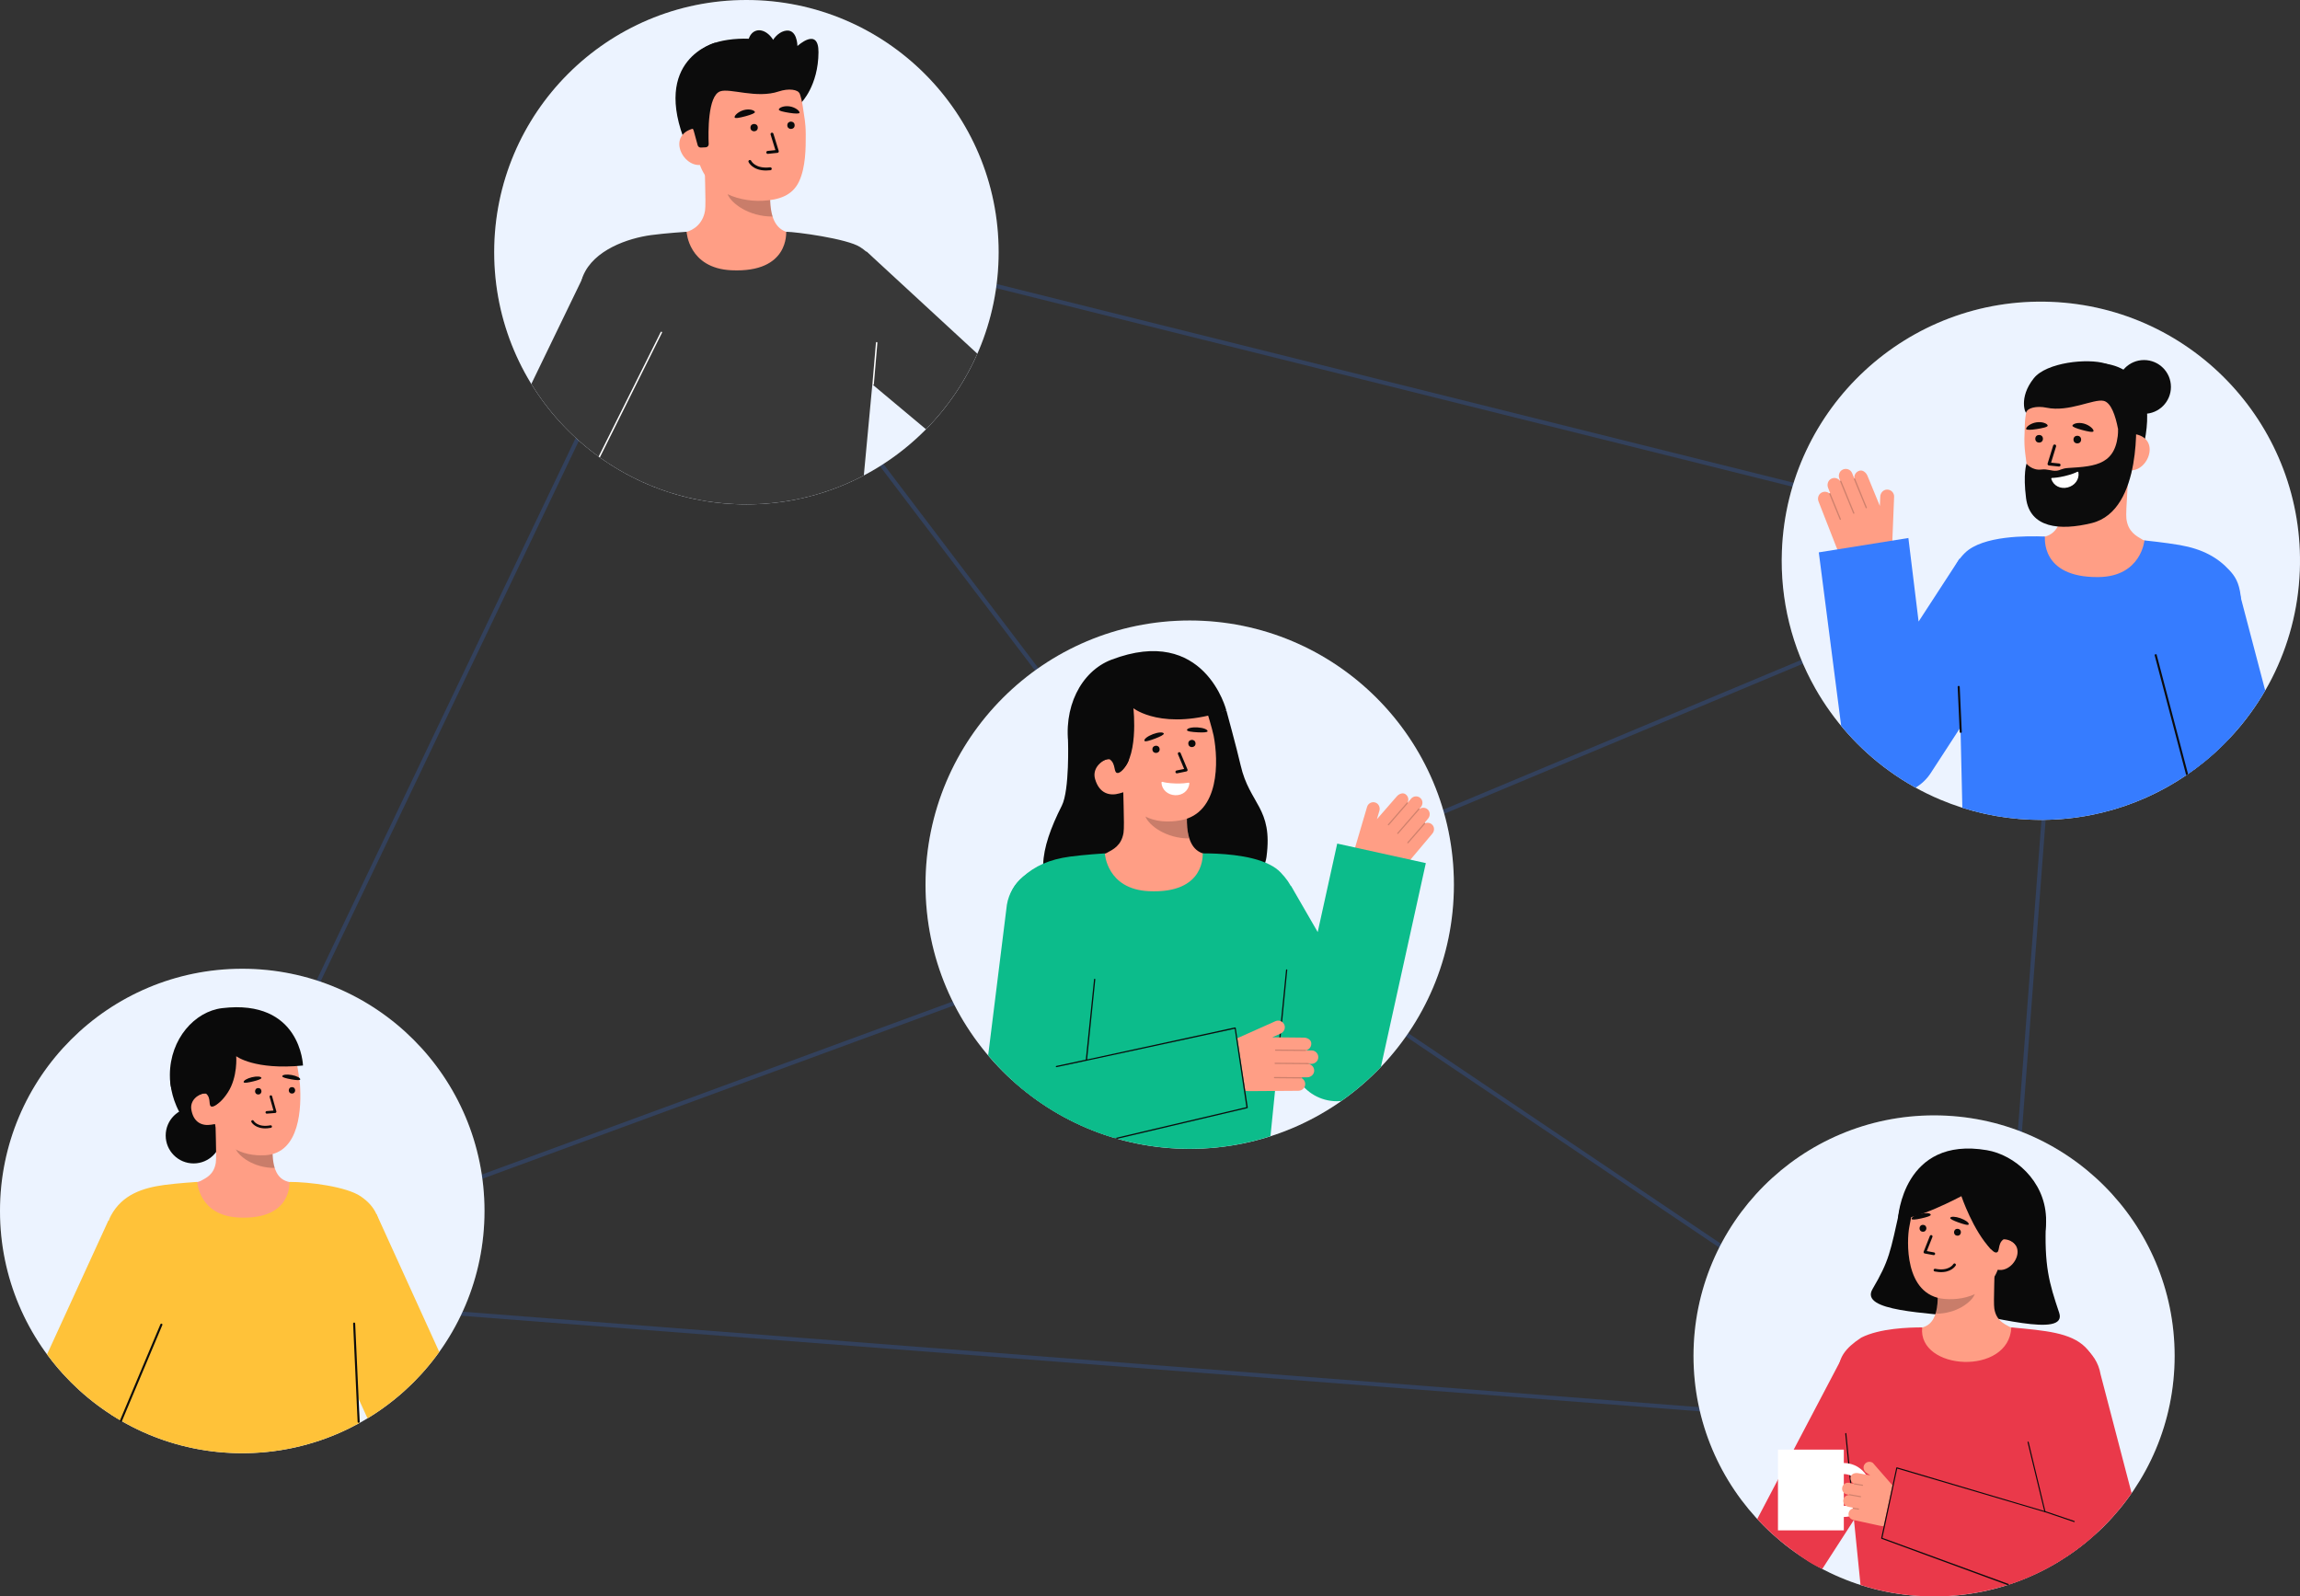
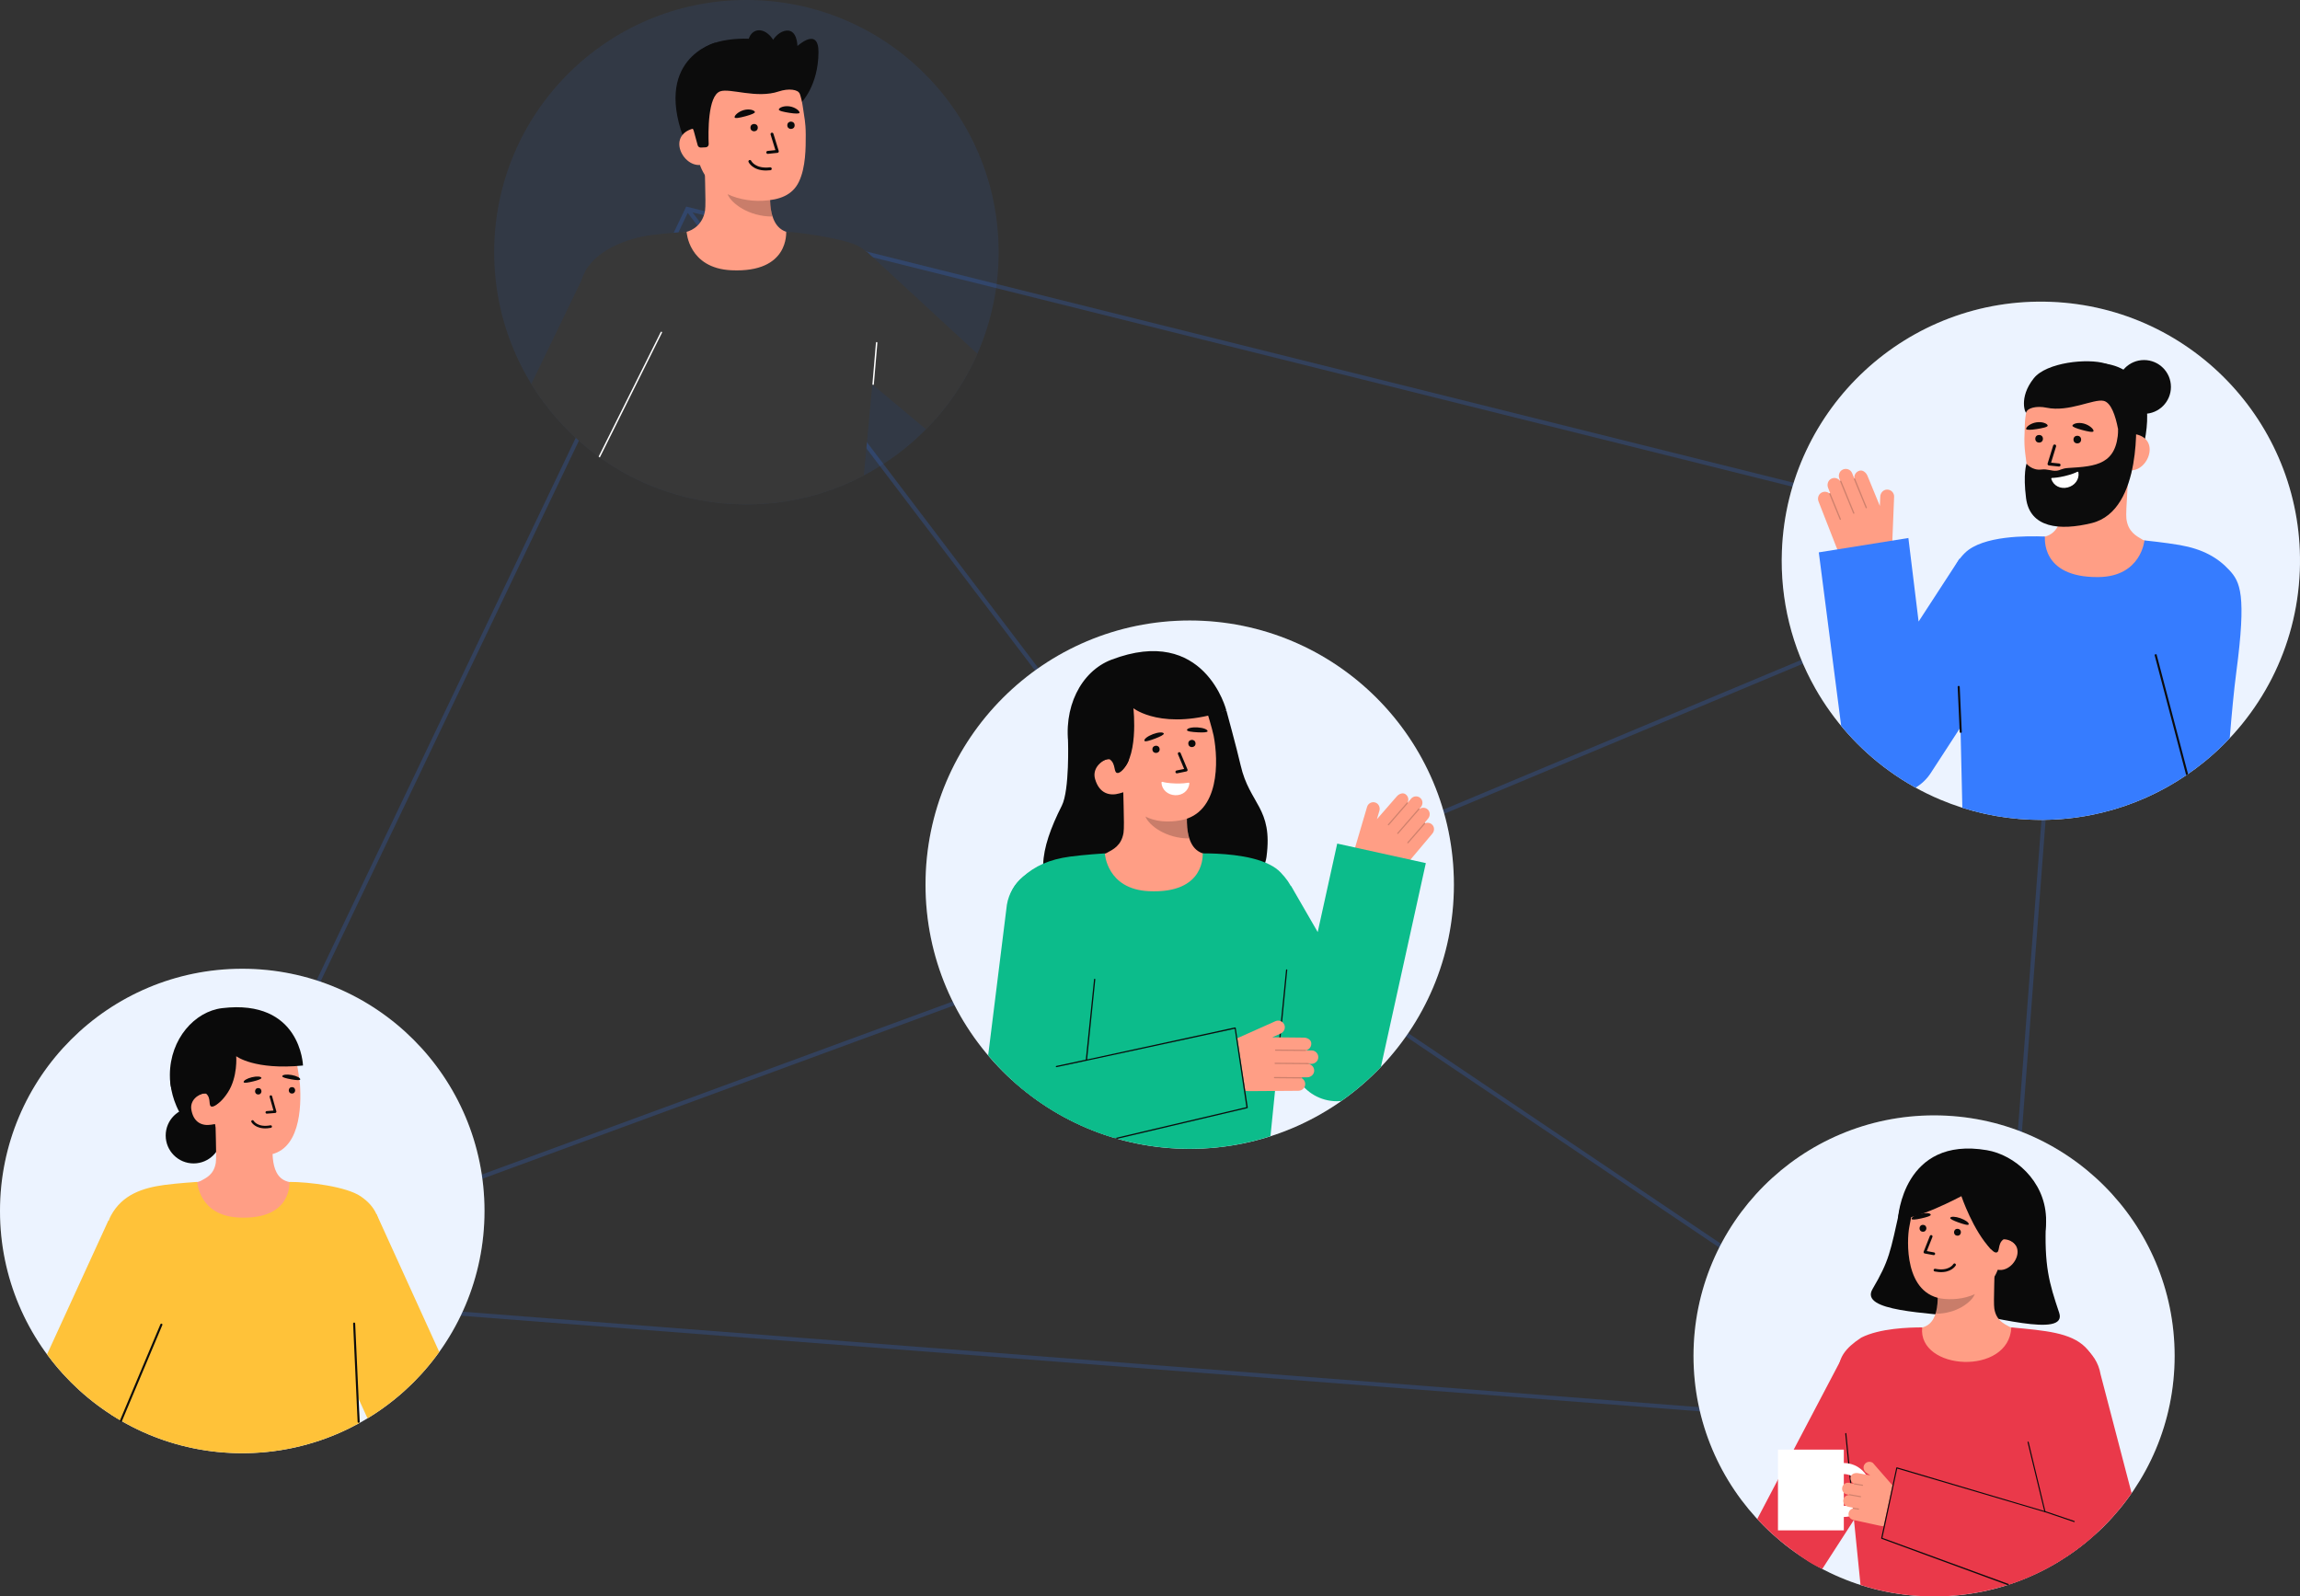
<svg xmlns="http://www.w3.org/2000/svg" id="Layer_2" data-name="Layer 2" viewBox="0 0 1115.327 774.253" style="width: 100%; height: 100%;">
  <rect x="0" y="0" width="1115.327" height="774.253" fill="#333333" stroke="none" />
  <g id="Layer_2-2" data-name="Layer 2">
    <g>
      <path d="m333.548,100.377l-.792-.197L81.066,627.11l887.256,68.487.998.077,32.51-427.75.064-.842L333.548,100.377Zm254.881,338.865l-503.871,185.196L333.501,103.26l254.928,335.983Zm1.479,1.587l374.79,252.481-877.449-67.73,502.66-184.751Zm.463-2.336L335.819,103.006l661.848,165.083-407.297,170.405Zm377.163,254.317l-375.394-252.889,407.573-170.521-32.179,423.41Z" fill="#367cff" opacity=".2" />
      <g>
        <path d="m1115.231,276.837c-1.455,37.51-19.21,70.535-46.168,92.523-22.907,18.683-52.43,29.404-84.281,28.168-15.514-.602-30.264-3.994-43.78-9.67-8.846-3.708-17.166-8.4-24.824-13.946-14.721-10.622-27.004-24.333-35.966-40.162v-.014c-11.104-19.626-17.058-42.472-16.12-66.643,2.691-69.361,61.089-123.396,130.435-120.705,69.361,2.691,123.396,61.089,120.705,130.449Z" fill="#fff" />
        <path d="m1115.231,276.837c-1.455,37.51-19.21,70.535-46.168,92.523-22.907,18.683-52.43,29.404-84.281,28.168-15.514-.602-30.264-3.994-43.78-9.67-8.846-3.708-17.166-8.4-24.824-13.946-14.721-10.622-27.004-24.333-35.966-40.162v-.014c-11.104-19.626-17.058-42.472-16.12-66.643,2.691-69.361,61.089-123.396,130.435-120.705,69.361,2.691,123.396,61.089,120.705,130.449Z" fill="#367cff" opacity=".09" />
        <g>
          <path d="m1019.367,176.258s30.045.368,19.686,41.773l-2.821.138-5.727.279" fill="#0c0c0c" />
          <g>
            <path id="sk" d="m985.819,261.472c.141-.013.694,25.813,30.713,24.728,20.782-.748,29.024-22.447,29.498-22.428-2.216-.562-5.951-1.398-6.923-1.966-3.195-1.88-7.162-3.861-7.967-10.238-.464-3.676,1.289-22.32,1.116-26.027l-32.083,5.865c.142,7.821,2.55,26.034-8.477,28.813-1.835.459-3.808.87-5.877,1.253Z" fill="#ff9e85" />
            <path id="sh" d="m998.884,253.092c.506-1.421.823-2.661,1.148-4.9.582-4.004.499-7.708.238-11.49,6.459-.606,12.733-3.069,17.879-7.02.506,2.204,3.384,11.861,2.405,13.899-1.852,3.853-10.09,9.96-21.669,9.51Z" fill="#0c0c0c" opacity=".52" />
            <path d="m1006.167,248.529c12.577-.897,27.749-8.557,28.276-25.597l.476-15.375c.527-17.04-7.995-31.13-24.039-31.627h0c-16.044-.496-28.463,12.946-28.991,29.986l-.211,6.807c-.043,1.401.026,3.92.383,6.997.712,6.14,1.818,15.475,5.86,21.85,3.817,6.019,10.21,7.532,18.245,6.958Z" fill="#ff9e85" />
            <path d="m1033.286,228.092c4.876.151,8.99-4.943,9.14-9.819.151-4.876-3.718-7.687-8.594-7.838l-2.613,3.189-2.125,14.337,4.192.13Z" fill="#ff9e85" />
            <path d="m982.714,224.865s2.603,3.436,7.286,2.846c2.898-.365,4.823.825,7.244.586,2.032-.201,2.385-1.138,5.852-1.344,13.388-.793,23.434-1.637,24.085-18.436l8.519-7.567s3.807,46.552-21.372,52.74c-15.472,3.802-29.984,2.411-31.849-12.121-1.516-11.807.235-16.705.235-16.705Z" fill="#0c0c0c" />
            <g>
              <g>
                <circle id="e1_eye" cx="988.818" cy="212.802" r="1.855" fill="#0a0a0a" />
                <g id="e1_n">
                  <path d="m998.475,226.268c.375,0,.697-.283.737-.665.043-.408-.253-.773-.661-.815l-3.929-.411,2.418-7.848c.12-.392-.099-.807-.491-.927-.391-.12-.806.099-.927.49l-2.684,8.711c-.065.212-.032.442.091.627s.321.306.542.329l4.827.505c.026.003.052.004.078.004Z" fill="#0a0a0a" />
                </g>
                <path id="e1_eb" d="m1004.96,206.389c-.178.553,1.832,1.379,4.659,2.137s5.385,1.304,5.578.607c.243-.88-1.864-2.953-4.691-3.71-2.827-.758-5.266.098-5.546.967Z" fill="#0a0a0a" />
                <circle id="e1_eye-2" data-name="e1_eye" cx="1007.337" cy="213.19" r="1.855" fill="#0a0a0a" />
                <path id="e1_eb-2" data-name="e1_eb" d="m982.513,208.031c.061.577,2.234.517,5.125.062,2.891-.455,5.451-.994,5.344-1.709-.135-.903-2.6-2.007-5.492-1.552-2.891.455-5.075,2.29-4.978,3.198Z" fill="#0a0a0a" />
              </g>
              <path d="m995.089,231.788c-.268.007-.443.271-.36.526,1.089,3.299,4.414,4.959,7.879,4.106s5.806-3.891,5.28-7.307c-.042-.273-.338-.423-.581-.292-.775.416-2.603,1.242-6.119,2.08-3.021.72-5.171.863-6.099.888Z" fill="#fff" />
            </g>
          </g>
          <path d="m1028.577,220.167s-1.208-24.147-8.493-25.769c-4.852-1.081-16.789,5.613-27.691,3.327-4.769-1-9.335.102-9.838,2.354-.199.892-3.974-7.019,3.699-16.645,6.109-7.664,25.974-9.82,34.812-7.11,24.472,7.505,13.753,35.192,13.753,35.192l-1.248,8.295-4.993.356Z" fill="#0c0c0c" />
          <circle cx="1039.698" cy="187.655" r="13.042" fill="#0c0c0c" />
          <path d="m1084.441,325.959c-1.118,8.443-2.209,20.039-3.184,32.031-3.81,4.056-7.88,7.85-12.19,11.366-2.738,2.226-5.563,4.348-8.482,6.346-21.507,14.727-47.744,22.916-75.803,21.827-11.551-.448-22.682-2.441-33.191-5.781-.248-11.138-.586-26.162-.923-39.926-.385-15.877-.774-30.093-.983-34.764-.862-18.538-5.776-30.907-2.061-41.021.998-2.763,2.65-5.372,5.219-7.884,8.655-8.471,30.154-8.277,38.777-7.943.15.006-2.514,19.907,25.857,19.667,20.852-.172,22.417-17.794,22.417-17.794,0,0,10.276,1.069,17.096,2.254,11.163,1.954,18.419,6.049,24.067,12.162,5.273,5.698,8.38,11.754,3.385,49.458Z" fill="#367cff" />
          <g>
            <path d="m917.648,262.172l.858-21.235c.079-1.955-1.527-3.587-3.525-3.495-1.772.082-3.13,1.625-3.201,3.397l-.184,4.554-5.994-14.585c-.638-1.633-2.466-3.229-4.251-2.392-1.487.581-2.324,2.105-2.101,3.62-.016.004-.034.004-.049.011-.013.005-.021.015-.032.022l-.984-2.518c-.759-1.942-3.124-2.781-4.98-1.589-1.359.873-1.826,2.648-1.239,4.153l.419,1.072c-.025.027-.046.057-.06.091-.904-1.321-2.666-1.862-4.203-1.143-1.63.762-2.298,2.741-1.643,4.417l1.04,2.662c-.082-.052-.184-.07-.282-.031-.057.024-.099.065-.132.112-1.093-.916-2.728-1.106-4.078-.195-1.314.886-1.745,2.631-1.169,4.107l8.777,22.459c2.512,6.427,8.672,10.688,15.572,10.77h0c6.047.072,11.055-4.68,11.299-10.723l.143-3.539Z" fill="#ff9e85" />
            <g fill="none" opacity=".2">
              <path d="m905.111,246.502c-.157.06-.334-.016-.398-.172l-5.683-13.877c-.065-.158.011-.34.17-.405.144-.073.34.011.405.17l5.683,13.877c.065.158-.011.34-.17.405l-.007.003Z" fill="#0c0c0c" />
            </g>
            <g fill="none" opacity=".2">
              <path d="m899.06,249.177c-.157.06-.334-.016-.398-.172l-6.342-15.487c-.065-.158.011-.34.17-.405.145-.058.34.011.405.17l6.342,15.487c.065.158-.011.34-.17.405l-.007.003Z" fill="#0c0c0c" />
            </g>
            <g fill="none" opacity=".2">
              <path d="m892.523,252.112c-.157.06-.334-.016-.398-.172l-5.059-12.353c-.065-.158.011-.34.17-.405.161-.062.34.011.405.17l5.059,12.353c.065.158-.011.34-.17.405l-.007.003Z" fill="#0c0c0c" />
            </g>
          </g>
          <path d="m987.941,295.465l-51.679,79.456c-1.926,2.957-4.46,5.341-7.36,7.07-4.419-2.433-8.667-5.14-12.726-8.08-8.693-6.272-16.544-13.632-23.34-21.861l-10.855-84.164,43.443-6.961,4.953,40.513,19.848-30.513,37.717,24.541Z" fill="#367cff" />
-           <path d="m1098.455,334.889c-4.848,8.368-10.633,16.11-17.199,23.101-3.81,4.056-7.88,7.85-12.19,11.366-2.738,2.226-5.563,4.348-8.482,6.346l-20.188-76.791,45.458-11.957,12.601,47.935Z" fill="#367cff" />
          <path d="m1061.027,375.398c-.144.095-.298.199-.442.303-.144.095-.288.199-.432.294l-15.383-58.5.97-.253,15.287,58.156Z" fill="#0c0c0c" />
          <path d="m950.79,355.439c-.257-.01-.468-.216-.479-.477l-.991-21.8c-.013-.276.201-.509.477-.522.271-.017.509.2.522.477l.991,21.8c.013.276-.201.509-.477.522-.015,0-.028,0-.043,0Z" fill="#0c0c0c" />
        </g>
      </g>
      <g>
        <circle cx="576.92" cy="429.052" r="128.115" fill="#fff" />
        <path d="m705.036,429.048c0,22.18-5.636,43.048-15.554,61.252-8.816,16.154-21.008,30.201-35.627,41.193-11.229,8.453-23.896,15.093-37.566,19.487-12.401,4.017-25.625,6.18-39.366,6.18-35.32,0-67.307-14.298-90.477-37.413-23.254-23.198-37.636-55.268-37.636-90.7,0-70.752,57.361-128.113,128.113-128.113s128.113,57.361,128.113,128.113Z" fill="#367cff" opacity=".09" />
        <g>
          <g>
            <path d="m517.912,359.27s.798,23.945-3.005,31.451c-10.949,21.611-13.327,38.019.452,48.974,13.779,10.956,95.042,4.108,98.802-24.153,3.166-23.793-8.171-25.343-12.54-44.368-1.977-8.608-6.922-26.59-6.922-26.59" fill="#0a0a0a" />
            <path id="sk-2" data-name="sk" d="m589.379,415.453c-.139-.018-1.681,25.567-31.404,23.337-20.577-1.541-27.914-23.373-28.385-23.373,2.219-.472,5.954-1.157,6.94-1.683,3.24-1.741,7.249-3.553,8.294-9.845.602-3.627-.419-22.18-.105-25.849l31.585,7.05c-.441,7.75-3.53,25.715,7.296,28.895,1.801.526,3.742,1.009,5.779,1.469Z" fill="#ff9e85" />
            <path id="sh-2" data-name="sh" d="m576.747,406.642c-.447-1.428-.714-2.67-.95-4.902-.423-3.992-.198-7.662.206-11.402-6.381-.849-12.507-3.533-17.457-7.648-.587,2.166-3.812,11.63-2.919,13.689,1.688,3.891,9.621,10.263,21.12,10.263Z" fill="#0c0c0c" opacity=".22" />
            <path d="m572.625,397.811c-12.463,2.305-24.631-1.595-29.445-18.042l-7.053-14.567c-4.814-16.447-.078-32.309,15.408-36.841h0c15.486-4.533,28.671-.559,33.485,15.888,0,0,2.897,9.396,3.517,12.61,2.336,12.119,2.999,37.455-15.911,40.953Z" fill="#ff9e85" />
            <path d="m576.301,379.597c.263-.048.49.175.46.441-.391,3.452-3.306,5.759-6.874,5.632s-6.48-2.621-6.664-6.073c-.015-.276.245-.483.509-.405.844.249,2.802.683,6.416.784,3.105.087,5.239-.214,6.153-.379Z" fill="#fff" />
            <path id="e1_eb-3" data-name="e1_eb" d="m585.599,354.631c-.005.549-2.056.693-4.821.532s-5.226-.432-5.191-1.116c.044-.863,2.332-1.431,5.097-1.27,2.765.161,4.922.99,4.915,1.854Z" fill="#0a0a0a" />
            <path d="m524.021,371.709l18.246,3.16c10.287-5.385,7.354-31.386,7.354-31.386,0,0,14.255,11.406,45.08,1.103,0,0-10.496-41.957-55.826-24.605-14.617,5.595-23.777,23.186-20.451,43.285,2.331,14.085,5.598,8.443,5.598,8.443Z" fill="#0a0a0a" />
            <path d="m542.899,384.772c-4.706,1.377-9.81.157-11.865-6.932-1.365-4.71,2.17-8.732,6.876-10.11l3.348,2.444,5.686,13.414-4.046,1.184Z" fill="#ff9e85" />
            <g>
              <circle id="e1_eye-3" data-name="e1_eye" cx="577.991" cy="360.582" r="1.755" transform="translate(-32.418 58.102) rotate(-5.598)" fill="#0a0a0a" />
              <g id="e1_n-2" data-name="e1_n">
                <path d="m570.762,375.064c-.353.035-.683-.203-.755-.558-.078-.38.167-.751.547-.829l3.662-.75-3.002-7.168c-.149-.358.019-.769.377-.919.357-.149.769.019.919.376l3.331,7.956c.081.194.071.414-.027.599s-.274.318-.48.36l-4.499.921c-.024.005-.049.009-.073.011Z" fill="#0a0a0a" />
              </g>
              <path id="e1_eb-4" data-name="e1_eb" d="m564.348,355.747c.219.504-1.598,1.468-4.191,2.442s-4.952,1.725-5.197,1.086c-.31-.807,1.551-2.254,4.143-3.229,2.592-.974,4.9-1.092,5.244-.3Z" fill="#0a0a0a" />
              <circle id="e1_eye-4" data-name="e1_eye" cx="560.584" cy="363.412" r="1.755" transform="translate(-32.777 56.418) rotate(-5.598)" fill="#0a0a0a" />
            </g>
            <path d="m531.114,365.048l.434,6.686c1.116-1.646,2.84-2.884,4.937-3.344.52-.121,1.045-.166,1.56-.173,3.434,2.212,1.622,7.045,4.221,6.652,1.476-.223,4.515-4.057,5.113-6.309.379-1.428-3.846-6.349-3.971-7.821" fill="#0a0a0a" />
          </g>
          <g>
            <path d="m657.338,410.302l5.595-18.997c.515-1.749,2.421-2.709,4.157-2.029,1.539.602,2.276,2.371,1.809,3.956l-1.2,4.074,9.653-11.078c1.052-1.25,3.142-2.112,4.467-.84,1.139.958,1.422,2.553.771,3.823.013.009.029.013.04.025.01.008.014.02.022.029l1.622-1.928c1.251-1.487,3.589-1.519,4.87.088.938,1.177.819,2.884-.149,4.035l-.69.821c.014.031.023.064.026.098,1.193-.895,2.909-.846,4.051.248,1.21,1.16,1.208,3.106.129,4.389l-1.714,2.038c.088-.021.183-.006.259.057.043.038.068.087.083.138,1.239-.482,2.738-.16,3.657,1.048.894,1.175.753,2.844-.197,3.974l-14.464,17.195c-4.139,4.921-10.85,6.838-16.964,4.846h0c-5.358-1.746-8.356-7.437-6.763-12.843l.932-3.166Z" fill="#ff9e85" />
            <g fill="none" opacity=".2">
              <path d="m673.09,400.223c.121.1.3.086.403-.033l9.166-10.547c.105-.12.092-.303-.029-.408-.105-.107-.303-.092-.408.029l-9.166,10.547c-.105.12-.092.303.029.408l.005.004Z" fill="#0c0c0c" />
            </g>
            <g fill="none" opacity=".2">
              <path d="m677.63,404.394c.121.1.3.086.403-.033l10.23-11.77c.105-.12.092-.303-.029-.408-.111-.095-.303-.092-.408.029l-10.23,11.77c-.105.12-.092.303.029.408l.005.004Z" fill="#0c0c0c" />
            </g>
            <g fill="none" opacity=".2">
              <path d="m682.521,408.94c.121.1.3.086.403-.033l8.16-9.389c.105-.12.092-.303-.029-.408-.124-.103-.303-.092-.408.029l-8.16,9.389c-.105.12-.092.303.029.408l.005.004Z" fill="#0c0c0c" />
            </g>
          </g>
          <path d="m691.419,418.595l-21.65,98.22c-.05.22-.1.45-.16.67-4.85,5.08-10.13,9.77-15.75,14.01-1.13.84-2.26,1.67-3.42,2.47-.72.08-1.44.12-2.16.12-7.77,0-15.07-4.12-19.04-10.99l-41.26-71.39,38.1-22.01,12.91,22.34,9.46-42.91,42.97,9.47Z" fill="#0cbc8b" />
          <path d="m624.789,463.376c-.13,1.56-.39,4.34-.75,8-1.8,18.71-6.01,60.41-7.96,79.68-12.34,3.96-25.5,6.11-39.16,6.11-12.76,0-25.07-1.86-36.7-5.34h-.01c-18.55-5.54-35.33-15.17-49.3-27.84.08-17.23-.17-36.61-1.33-49.07-3.47-37.23-.19-43.06,5.2-48.45.44-.44.9-.87,1.36-1.29,5.57-5.06,12.56-8.36,22.75-9.74,6.74-.91,16.88-1.57,16.88-1.57,0,0,.86,17.38,21.33,18.34,27.87,1.31,26.01-18.34,26.15-18.34,7.01,0,22.61.44,32.45,5.45q.01,0,.02.01c2.08,1.06,3.9,2.32,5.33,3.83,11.27,11.94,5.71,17.05,3.74,40.22Z" fill="#0cbc8b" />
          <path d="m620.492,505.321c-.012,0-.025,0-.037-.003-.164-.022-.279-.174-.256-.339l3.435-34.609c.022-.164.168-.281.339-.256.164.022.279.174.256.339l-3.435,34.609c-.021.152-.152.261-.301.259Z" fill="#0c0c0c" />
          <g>
            <path d="m599.701,503.654l18.775-8.385c1.728-.772,3.771.086,4.404,1.915.562,1.621-.338,3.395-1.905,4.095l-4.026,1.798,15.255.157c1.696-.012,3.786,1.058,3.674,2.962.011,1.545-1.058,2.843-2.5,3.186.002.016.009.032.007.049,0,.013-.006.024-.008.037l2.616-.019c2.017-.014,3.619,1.81,3.213,3.905-.297,1.534-1.725,2.591-3.288,2.602l-1.113.008c-.015.032-.035.062-.06.087,1.511.339,2.629,1.728,2.534,3.367-.1,1.738-1.639,3.047-3.38,3.06l-2.765.02c.076.055.128.14.13.243,0,.06-.023.112-.053.158,1.216.654,1.972,2.055,1.637,3.595-.326,1.498-1.738,2.512-3.271,2.523l-23.329.166c-6.676.048-12.714-3.961-15.262-10.132h0c-2.233-5.409.242-11.612,5.585-13.998l3.129-1.397Z" fill="#ff9e85" />
            <g fill="none" opacity=".2">
              <path d="m618.278,509.301c.002.163.134.294.298.296l14.508.131c.166.001.301-.132.303-.298.014-.156-.132-.301-.298-.303l-14.508-.131c-.166-.001-.301.132-.303.298v.007Z" fill="#0c0c0c" />
            </g>
            <g fill="none" opacity=".2">
              <path d="m618.044,515.698c.002.163.134.294.298.296l16.191.146c.166.001.301-.132.303-.298,0-.152-.132-.301-.298-.303l-16.191-.146c-.166-.001-.301.132-.303.298v.007Z" fill="#0c0c0c" />
            </g>
            <g fill="none" opacity=".2">
              <path d="m617.75,522.625c.002.163.134.294.298.296l12.915.117c.166.001.301-.132.303-.298-.002-.167-.132-.301-.298-.303l-12.915-.117c-.166-.001-.301.132-.303.298v.007Z" fill="#0c0c0c" />
            </g>
          </g>
          <path d="m605.079,537.086l-64.86,14.74h-.01c-18.55-5.54-35.33-15.17-49.3-27.84-1.52-1.38-3.01-2.79-4.46-4.24-2.53-2.53-4.96-5.16-7.27-7.89l9.08-73.04c.94-5.57,3.84-10.31,7.88-13.64,4.86-4,11.36-5.95,18.05-4.83,12.27,2.06,20.53,13.68,18.47,25.94l-5.74,68.58,72.32-16.37,5.84,38.59Z" fill="#0cbc8b" />
          <g id="b_4_st">
            <path d="m512.29,517.56c-.146,0-.274-.107-.297-.256-.024-.164.089-.317.252-.341l14.505-3.097c.17-.026.317.089.342.252.024.164-.089.317-.252.341l-14.505,3.097c-.015.002-.03.004-.045.004Z" fill="#0c0c0c" />
          </g>
          <g id="b_4_st-2" data-name="b_4_st">
            <path d="m605.079,537.086c.03.16-.06.32-.22.36l-63.01,14.85c-.4-.11-.79-.22-1.18-.34l63.75-15.01-5.68-38-71.89,15.51c-.1.02-.19-.02-.26-.08-.06-.07-.09-.17-.08-.26l4.03-39.19c.03-.16.18-.27.35-.24.16.02.27.18.25.34l-3.97,38.79,71.7-15.54c.08-.02.16-.01.23.04.07.04.12.1.14.18l5.84,38.59Z" fill="#0c0c0c" />
          </g>
        </g>
      </g>
      <g>
        <circle cx="117.474" cy="587.305" r="117.474" fill="#fff" />
        <circle cx="117.474" cy="587.305" r="117.474" fill="#367cff" opacity=".09" />
        <g>
          <g>
            <circle cx="93.885" cy="550.708" r="13.536" fill="#0a0a0a" />
            <path d="m82.532,522.902s-.662,24.735,26.264,34.176l1.681-43.512-27.945,9.336Z" fill="#0a0a0a" />
            <g>
              <path id="sk-3" data-name="sk" d="m144.511,574.323c-.124-.016-1.504,22.882-28.106,20.886-18.416-1.38-24.982-20.918-25.404-20.918,1.986-.422,5.329-1.036,6.211-1.506,2.9-1.558,6.488-3.179,7.423-8.811.539-3.246-.375-19.851-.094-23.135l28.268,6.309c-.395,6.936-3.159,23.014,6.53,25.86,1.612.471,3.349.903,5.172,1.315Z" fill="#ff9e85" />
-               <path id="sh-3" data-name="sh" d="m133.206,566.438c-.4-1.278-.639-2.389-.85-4.387-.379-3.573-.177-6.857.185-10.204-5.711-.76-11.193-3.162-15.623-6.845-.525,1.939-3.412,10.409-2.612,12.251,1.511,3.483,8.61,9.185,18.901,9.185Z" fill="#0c0c0c" opacity=".22" />
              <path d="m128.71,560.268c-11.176.687-23.025-4.231-25.485-19.169l-4.625-13.529c-2.46-14.938,3.391-28.34,17.456-30.657h0c14.065-2.317,25.202,2.58,27.662,17.518,0,0,1.535,8.55,1.734,11.434.751,10.877.216,33.361-16.742,34.403Z" fill="#ff9e85" />
              <path id="e1_eb-5" data-name="e1_eb" d="m145.591,523.52c-.063.481-1.877.388-4.285-.05-2.407-.437-4.536-.939-4.432-1.534.131-.752,2.198-1.005,4.606-.568s4.21,1.395,4.111,2.152Z" fill="#0a0a0a" />
              <g>
                <circle id="e1_eye-5" data-name="e1_eye" cx="141.584" cy="528.794" r="1.551" transform="translate(-390.429 657.754) rotate(-88.636)" fill="#0a0a0a" />
                <g id="e1_n-3" data-name="e1_n">
                  <path d="m129.358,540.102c-.314-.007-.577-.251-.603-.57-.028-.341.227-.641.568-.668l3.292-.265-1.865-6.607c-.093-.33.099-.672.429-.765.329-.093.672.099.765.428l2.069,7.333c.05.179.018.37-.088.523s-.274.249-.459.264l-4.044.326c-.022.002-.044.002-.065.002Z" fill="#0a0a0a" />
                </g>
                <g id="e1_m">
                  <path d="m129.516,547.219c-5.608.392-7.514-2.88-7.6-3.034-.167-.299-.061-.677.238-.844.297-.167.673-.062.842.235.08.139,2.025,3.348,8.145,2.179.343-.067.662.157.726.493.064.336-.157.661-.493.726-.66.126-1.279.206-1.858.246Z" fill="#0a0a0a" />
                </g>
                <path id="e1_eb-6" data-name="e1_eb" d="m126.772,522.748c.138.465-1.559,1.116-3.936,1.693s-4.527.982-4.674.396c-.185-.74,1.602-1.811,3.979-2.388,2.378-.577,4.414-.433,4.631.299Z" fill="#0a0a0a" />
                <circle id="e1_eye-6" data-name="e1_eye" cx="125.236" cy="529.247" r="1.551" transform="translate(-406.841 641.854) rotate(-88.636)" fill="#0a0a0a" />
              </g>
              <path d="m87.636,531.64l15.312,5.064c2.867-.926,5.396-3.6,7.529-6.878,4.909-7.543,4.069-17.584,4.069-17.584,0,0,8.781,6.838,32.385,4.521,0,0-.973-32.39-39.183-27.831-13.308,1.588-25.27,14.878-25.373,32.323-.072,12.225,5.261,10.384,5.261,10.384Z" fill="#0a0a0a" />
              <path d="m102.443,545.455c-4.274.704-8.62-.912-9.662-7.349-.692-4.276,2.838-7.425,7.113-8.129l2.674,2.501,3.55,12.372-3.675.605Z" fill="#ff9e85" />
              <path d="m94.22,526.897l-.335,5.909c1.155-1.324,2.8-2.225,4.688-2.404.469-.051.934-.034,1.387.015,2.774,2.308.668,6.352,2.989,6.285,1.318-.038,4.394-3.074,5.159-4.985.485-1.211-2.692-5.979-2.645-7.283" fill="#0a0a0a" />
            </g>
          </g>
          <path d="m184.215,598.265c-.08,8.01-2.83,17.56-3.81,29.1-.26,3.08-6.871,11.991-7.831,21.9-1.21,12.62,1.481,32.295,1.841,40.81-6.59,3.65-13.56,6.69-20.84,9.03-11.37,3.69-23.5,5.67-36.1,5.67-23.44,0-45.27-6.87-63.61-18.7-.48-21.86-1.05-48.85-1.78-55.32-2.37-21.36-1.73-34.87,1.69-41.19,5.59-10.32,15.54-13.47,25.95-14.89,6.36-.86,15.91-1.47,15.91-1.47,0,0,.81,16.37,20.11,17.28,26.27,1.24,24.52-17.28,24.65-17.28,9.53,0,27.59,2.28,34.51,7,7.34,4.99,9.4,10.91,9.31,18.06Z" fill="#ffc239" />
        </g>
        <path d="m93.455,610.725l-35.64,77.78c-8.52-5.02-16.34-11.1-23.3-18.04-4.24-4.23-8.16-8.78-11.7-13.61l29.73-64.88,40.91,18.75Z" fill="#ffc239" />
        <path d="m213.005,655.676c-6.97,9.73-15.41,18.36-24.99,25.56-3.15,2.38-6.42,4.59-9.81,6.64l-36.58-80.42,40.96-18.64,30.42,66.86Z" fill="#ffc239" />
      </g>
      <g>
        <g>
-           <circle cx="361.956" cy="122.309" r="122.309" fill="#fff" />
          <circle cx="361.956" cy="122.309" r="122.309" fill="#367cff" opacity=".09" />
        </g>
        <g>
          <g>
            <path d="m388.598,49.756s8.217-8.173,8.307-24.407c.07-12.569-10.209-3.025-10.209-3.025,0,0-.038-9.051-6.391-7.282-6.353,1.769-8.704,11.604-8.704,11.604" fill="#0c0c0c" />
            <path d="m346.97,20.668s-31.664,7.847-14.082,49.802l2.87-.199,5.825-.404" fill="#0c0c0c" />
            <path id="sk-4" data-name="sk" d="m387.611,114.074c-.143-.019-1.725,26.24-32.23,23.95-21.118-1.582-28.648-23.988-29.132-23.988,2.277-.484,5.091-1.218,6.209-1.47,3.715-.837,8.353-3.903,9.425-10.361.618-3.722-.43-22.764-.108-26.529l32.416,7.235c-.453,7.953-3.623,26.391,7.488,29.655,1.849.54,3.84,1.036,5.931,1.508Z" fill="#ff9e85" />
            <path id="sh-4" data-name="sh" d="m374.647,105.031c-.459-1.466-.732-2.74-.975-5.031-.434-4.097-.203-7.864.212-11.702-6.549-.872-12.836-3.626-17.916-7.849-.602,2.223-3.912,11.936-2.996,14.049,1.733,3.994,9.874,10.533,21.675,10.533Z" fill="#0c0c0c" opacity=".22" />
            <path d="m369.799,97.372c-12.826.599-29.087-5.329-31.662-22.498l-2.323-15.492c-2.575-17.169,4.356-32.439,20.521-34.864h0c16.166-2.424,30.336,9.682,32.91,26.851l1.028,6.858c.212,1.412.443,3.967.451,7.122.016,6.294.016,15.868-3.309,22.799-3.139,6.544-9.423,8.84-17.618,9.223Z" fill="#ff9e85" />
            <g>
              <g>
                <circle id="e1_eye-7" data-name="e1_eye" cx="383.563" cy="60.76" r="1.782" fill="#0a0a0a" />
                <g id="e1_n-4" data-name="e1_n">
                  <path d="m372.306,74.62c-.361,0-.67-.272-.708-.639-.041-.392.243-.742.635-.783l3.776-.395-2.324-7.542c-.116-.376.095-.775.472-.891.376-.116.775.095.891.471l2.579,8.371c.063.204.031.425-.087.603s-.308.294-.521.316l-4.638.485c-.025.003-.05.004-.074.004Z" fill="#0a0a0a" />
                </g>
                <g id="e1_m-2" data-name="e1_m">
                  <path d="m371.467,82.694c-6.463,0-8.386-3.905-8.472-4.088-.168-.356-.015-.781.34-.949.354-.168.777-.017.947.336.081.166,2.054,4.002,9.165,3.152.399-.049.746.233.793.623.047.391-.233.746-.623.793-.767.092-1.484.134-2.151.134Z" fill="#0a0a0a" />
                </g>
                <path id="e1_eb-7" data-name="e1_eb" d="m366.074,54.298c.171.531-1.761,1.325-4.477,2.053s-5.175,1.253-5.36.583c-.233-.846,1.791-2.838,4.508-3.566,2.717-.728,5.061.094,5.33.93Z" fill="#0a0a0a" />
                <circle id="e1_eye-8" data-name="e1_eye" cx="365.689" cy="61.897" r="1.783" fill="#0a0a0a" />
              </g>
              <path id="e1_eb-8" data-name="e1_eb" d="m387.722,54.671c-.059.555-2.147.497-4.925.06-2.778-.437-5.239-.955-5.136-1.642.13-.868,2.499-1.928,5.277-1.491s4.877,2.201,4.784,3.074Z" fill="#0a0a0a" />
            </g>
            <path d="m339.925,79.954c-4.913.737-9.683-3.922-10.42-8.834-.737-4.913,2.84-8.219,7.752-8.956l3.025,2.912,3.866,14.245-4.224.633Z" fill="#ff9e85" />
            <path d="m342.22,71.447c.831-.039,1.476-.738,1.441-1.569-.225-5.369-.52-23.443,5.579-25.58,4.778-1.674,17.651,3.665,28.402.047,4.703-1.583,9.452-1.015,10.231,1.202.308.878,1.539-12.515-7.374-21.33-7.096-7.019-27.105-6.534-35.718-2.734-23.849,10.522-8.392,41.892-8.392,41.892l1.936,7.071c.187.683.822,1.144,1.529,1.111l2.365-.111Z" fill="#0c0c0c" />
            <ellipse cx="369.85" cy="24.386" rx="6.801" ry="10.01" transform="translate(13.252 125.486) rotate(-19.601)" fill="#0c0c0c" />
          </g>
          <path d="m428.65,140.641c.12,8.29-3.12,17.61-4.2,30.23-.22,2.56-.74,8.2-1.43,15.55-1.13,12.17-2.73,29-4.13,44.17-17,8.96-36.37,14.03-56.93,14.03-26.43,0-50.89-8.38-70.89-22.61-.44-.33-.88-.65-1.32-.96-1.17-17.15-2.55-35.15-3.81-46.52-2.37-21.23-5.6-31.8-3.79-38.94.15-.62.34-1.21.58-1.78,5.21-12.64,21.8-18.28,33.04-19.8,6.86-.93,17.18-1.6,17.18-1.6,0,0,.87,17.68,21.7,18.66,28.36,1.34,26.47-18.66,26.61-18.66,4.59,0,29.6,3.34,35.85,7.42,1.09.71,2.09,1.46,3,2.24,6.44,5.45,8.45,12.25,8.54,18.57Z" fill="#383838" />
          <path d="m324.23,153.461l-33.16,68.55c-.44-.33-.88-.65-1.32-.96-12.83-9.41-23.75-21.24-32.1-34.84l24.5-50.62.97-2.01,41.11,19.88Z" fill="#383838" />
          <path d="m321.03,161.351l-30.16,60.51c-.2-.15-.39-.29-.59-.42l30.12-60.4c.09-.17.3-.25.48-.16.17.09.24.3.15.47Z" fill="#fff" />
          <path d="m473.95,171.551c-6.04,13.71-14.53,26.11-24.91,36.64l-26.02-21.77-33.05-27.66,30.14-36.69.09-.11,53.75,49.59Z" fill="#383838" />
          <path d="m423.421,186.688c.173-.008.318-.144.333-.321l1.717-20.13c.017-.194-.127-.364-.32-.381-.193-.012-.363.128-.38.32l-1.717,20.13c-.017.194.127.364.32.381.016.001.031.001.047,0Z" fill="#fff" />
        </g>
      </g>
      <g>
        <circle cx="937.877" cy="657.595" r="116.657" fill="#fff" />
        <path d="m821.219,657.592c0,20.196,5.132,39.198,14.163,55.774,8.028,14.709,19.129,27.5,32.441,37.509,10.225,7.697,21.758,13.744,34.206,17.745,11.292,3.658,23.334,5.627,35.845,5.627,32.161,0,61.287-13.02,82.385-34.067,21.174-21.123,34.27-50.325,34.27-82.588,0-64.424-52.23-116.655-116.655-116.655-64.424,0-116.655,52.23-116.655,116.655Z" fill="#367cff" opacity=".09" />
        <g>
          <g>
            <g>
              <path d="m992.156,591.476c-.976,22.536,1.537,30.741,6.38,45.17,4.267,12.713-34.164,1.154-54.111-1.525l15.286-51.806s32.788.247,32.445,8.161Z" fill="#0a0a0a" />
              <path d="m921.465,585.64c-4.911,22.016-5.278,25.62-13.456,39.58-6.372,10.876,26.483,11.288,46.441,13.882l-1.304-53.998s-29.955-7.195-31.68.536Z" fill="#0a0a0a" />
            </g>
            <g>
              <path id="sk-5" data-name="sk" d="m927.316,645.028c.124-.016,1.501,22.83,28.042,20.838,18.374-1.376,24.925-20.871,25.346-20.871-1.981-.421-5.317-1.033-6.197-1.503-2.893-1.555-6.473-3.172-7.406-8.791-.537-3.238.374-19.806.094-23.082l-28.204,6.295c.394,6.92,3.152,22.962-6.515,25.801-1.609.47-3.341.901-5.16,1.312Z" fill="#ff9e85" />
              <path id="sh-5" data-name="sh" d="m938.596,637.161c.4-1.275.637-2.384.848-4.377.378-3.565.177-6.842-.184-10.181,5.698-.758,11.168-3.155,15.588-6.829.524,1.934,3.404,10.385,2.606,12.223-1.507,3.475-8.591,9.164-18.858,9.164Z" fill="#0c0c0c" opacity=".22" />
              <path d="m942.961,629.97c11.131.947,24.212-3.667,27.021-18.508l3.162-13.392c2.809-14.842-2.709-28.348-16.684-30.993h0c-13.974-2.645-26.696,7.41-29.505,22.252l-1.122,5.929c-1.078,5.695-2.732,33.023,17.128,34.713Z" fill="#ff9e85" />
            </g>
            <path d="m987.047,601.602l-21.586,4.227c-8.628-8.844-14.33-25.708-14.33-25.708,0,0-23.01,12.279-30.742,10.812,0,0,2.348-40.069,43.139-33.102,13.243,2.262,27.881,14.658,28.644,32.52.562,13.135-5.125,11.25-5.125,11.25Z" fill="#0a0a0a" />
            <g>
              <path id="e1_eb-9" data-name="e1_eb" d="m926.983,591.167c.088.514,2.032.335,4.597-.238s4.829-1.203,4.692-1.838c-.173-.802-2.403-.984-4.968-.411-2.565.573-4.459,1.679-4.321,2.487Z" fill="#0a0a0a" />
              <g>
                <circle id="e1_eye-9" data-name="e1_eye" cx="932.492" cy="595.713" r="1.666" transform="translate(265.419 1478.565) rotate(-85.498)" fill="#0a0a0a" />
                <g id="e1_n-5" data-name="e1_n">
                  <path d="m937.682,608.716c.336.026.644-.205.707-.543.067-.362-.172-.709-.534-.776l-3.489-.645,2.719-6.856c.135-.342-.032-.729-.374-.865-.342-.135-.729.032-.865.374l-3.017,7.61c-.073.185-.06.394.037.568s.266.296.462.333l4.286.792c.023.004.046.007.069.009Z" fill="#0a0a0a" />
                </g>
                <g id="e1_m-3" data-name="e1_m">
                  <path d="m940.184,616.929c6.021.474,8.099-3.023,8.193-3.187.182-.319.072-.726-.248-.909-.317-.182-.723-.072-.907.244-.087.149-2.207,3.577-8.77,2.264-.368-.075-.712.162-.785.523-.072.361.162.712.522.784.708.142,1.373.233,1.994.282Z" fill="#0a0a0a" />
                </g>
                <path id="e1_eb-10" data-name="e1_eb" d="m945.701,590.633c-.198.482,1.543,1.364,4.021,2.241s4.73,1.547,4.951.936c.279-.771-1.513-2.111-3.99-2.988s-4.67-.948-4.982-.189Z" fill="#0a0a0a" />
                <circle id="e1_eye-10" data-name="e1_eye" cx="949.23" cy="597.628" r="1.666" transform="translate(278.934 1497.017) rotate(-85.498)" fill="#0a0a0a" />
              </g>
            </g>
            <path d="m968.885,615.819c4.247.804,8.549-3.088,9.353-7.335.804-4.247-2.196-7.24-6.442-8.044l-3.802-.708-2.76,15.396,3.651.691Z" fill="#ff9e85" />
            <path d="m966.358,594.047c-.093,1.399-4.012,6.145-3.626,7.493.608,2.126,3.562,5.709,4.966,5.894,2.473.326.666-4.227,3.884-6.389.489-.003.987.03,1.483.136,1.998.399,3.657,1.542,4.746,3.083l.291-6.352-11.744-3.865Z" fill="#0a0a0a" />
          </g>
          <path d="m883.674,760.912c-4.586-2.002-8.017-4.14-15.848-10.041-5.655-4.243-10.909-8.996-15.689-14.187l40.21-76.515,1.748-3.324,36.268,19.068-31.46,59.87-.146.264.273,1.065" fill="#ea394a" />
          <path d="m1017.404,699.361c-1.056,11.346-1.284,28.992-1.211,44.681-14.426,13.099-32.168,22.529-51.137,27.016-20.615,4.95-42.662,4.135-62.838-2.368-2.385-23.661-5.932-58.43-7.931-79.838-2.026-22.176-7.984-29.501,8.277-40.12,8.96-4.562,23.165-4.962,29.548-4.962-2.167,21.02,42.132,23.607,43.234,0,33.129,3.098,48.468,3.868,42.059,55.59Z" fill="#ea394a" />
          <path d="m898.202,727.043c.011,0,.022,0,.034-.003.149-.02.254-.159.233-.308l-3.128-31.514c-.02-.15-.153-.256-.308-.233-.149.02-.254.159-.233.308l3.128,31.514c.019.138.139.238.274.236Z" fill="#0c0c0c" />
          <g>
            <rect x="862.182" y="703.043" width="31.929" height="39.159" fill="#fff" />
            <path d="m881.036,722.622c0-7.21,5.866-13.075,13.075-13.075,7.21,0,13.075,5.866,13.075,13.075s-5.866,13.075-13.075,13.075c-7.21,0-13.075-5.866-13.075-13.075Zm5.355,0c0,4.257,3.463,7.72,7.72,7.72,4.257,0,7.72-3.463,7.72-7.72s-3.463-7.72-7.72-7.72c-4.257,0-7.72,3.463-7.72,7.72Z" fill="#fff" />
          </g>
          <g id="ha">
            <path d="m893.857,727.469c.228-1.407,1.429-2.381,2.777-2.403-.018-.027-.032-.057-.039-.09l-.951-.206c-1.352-.292-2.395-1.475-2.362-2.858.043-1.861,1.742-3.13,3.467-2.758l2.243.485c0-.009-.002-.017,0-.025.003-.019.013-.035.02-.052-1.178-.555-1.865-1.86-1.579-3.187.246-1.659,2.236-2.205,3.695-1.89l5.81,1.04-1.961-1.3c-1.256-.907-1.702-2.661-.861-3.962.896-1.388,2.759-1.726,4.081-.771l23.419,26.804-5.196-2.358c-3.301,4.855-9.219,7.221-14.958,5.982l-12.703-2.768c-1.352-.292-2.395-1.475-2.362-2.858.031-1.335.915-2.362,2.049-2.7-.017-.043-.027-.088-.019-.137.014-.092.076-.161.154-.198l-2.344-.506c-1.514-.327-2.627-1.754-2.379-3.284Z" fill="#ff9e85" />
            <path id="sh-6" data-name="sh" d="m903.234,720.587c.105-.022.191-.106.21-.218.025-.147-.074-.285-.22-.31l-3.923-.664c-.146-.024-.285.074-.31.22-.025.147.074.285.22.31l3.923.664c.034.006.068.005.1-.002Z" fill="#0c0c0c" opacity=".2" />
            <path id="sh-7" data-name="sh" d="m902.287,726.136c.104-.022.19-.105.209-.216.026-.146-.072-.286-.218-.312l-5.374-.954c-.145-.026-.286.071-.312.218-.026.146.072.286.218.312l5.374.954c.035.006.069.005.102-.002Z" fill="#0c0c0c" opacity=".2" />
            <path id="sh-8" data-name="sh" d="m901.296,732.152c.106-.022.193-.108.211-.222.022-.147-.078-.284-.225-.307l-2.549-.391c-.146-.022-.284.078-.307.225-.022.147.078.284.225.307l2.549.391c.033.005.065.004.096-.003Z" fill="#0c0c0c" opacity=".2" />
          </g>
          <path d="m1033.667,724.156c-14.205,20.544-35.178,36.257-58.877,44.135l-.009-.009c-5.301-1.037-55.859-20.995-62.547-22.311l7.318-34.139c18.791,3.739,53.06,18.152,71.958,21.906l-13.332-60.447c-1.876-11.163,5.645-21.744,16.818-23.62,11.199-1.875,21.746,5.692,23.611,16.818l15.061,57.666Z" fill="#ea394a" />
          <g id="b_4_st-3" data-name="b_4_st">
            <path d="m1005.832,738.187c.133,0,.25-.097.27-.233.022-.149-.081-.288-.23-.311l-14.208-4.82c-.155-.023-.289.081-.311.23-.022.149.081.288.23.311l14.208,4.82c.014.002.027.003.041.003Z" fill="#0c0c0c" />
          </g>
          <g id="b_4_st-4" data-name="b_4_st">
            <path d="m991.883,733.055c.009.082-.018.173-.073.237-.064.055-.146.091-.237.073l-71.566-21.123-7.172,33.601,61.627,22.547c-.191.064-.391.128-.583.192-.137.045-.273.091-.419.127l-61.026-22.411c-.146-.036-.228-.182-.2-.328l7.318-34.139c.018-.073.064-.128.128-.164.064-.046.136-.055.209-.036l71.393,21.15-8.078-33.321c-.018-.146.082-.291.228-.309.155-.028.291.072.319.218l8.133,33.685Z" fill="#0c0c0c" />
          </g>
        </g>
      </g>
      <path d="m58.667,689.509c-.065,0-.13-.013-.194-.039-.254-.107-.374-.4-.267-.655l19.591-46.572c.107-.254.401-.371.655-.267.254.107.374.4.267.655l-19.591,46.572c-.081.19-.266.306-.461.306Z" fill="#0c0c0c" />
      <path d="m173.965,690.038l-.022.002c-.276.012-.51-.202-.523-.477l-2.184-47.634c-.012-.275.213-.497.476-.523.276-.012.51.202.523.477l2.184,47.634c.012.269-.189.497-.455.521Z" fill="#0c0c0c" />
    </g>
  </g>
</svg>